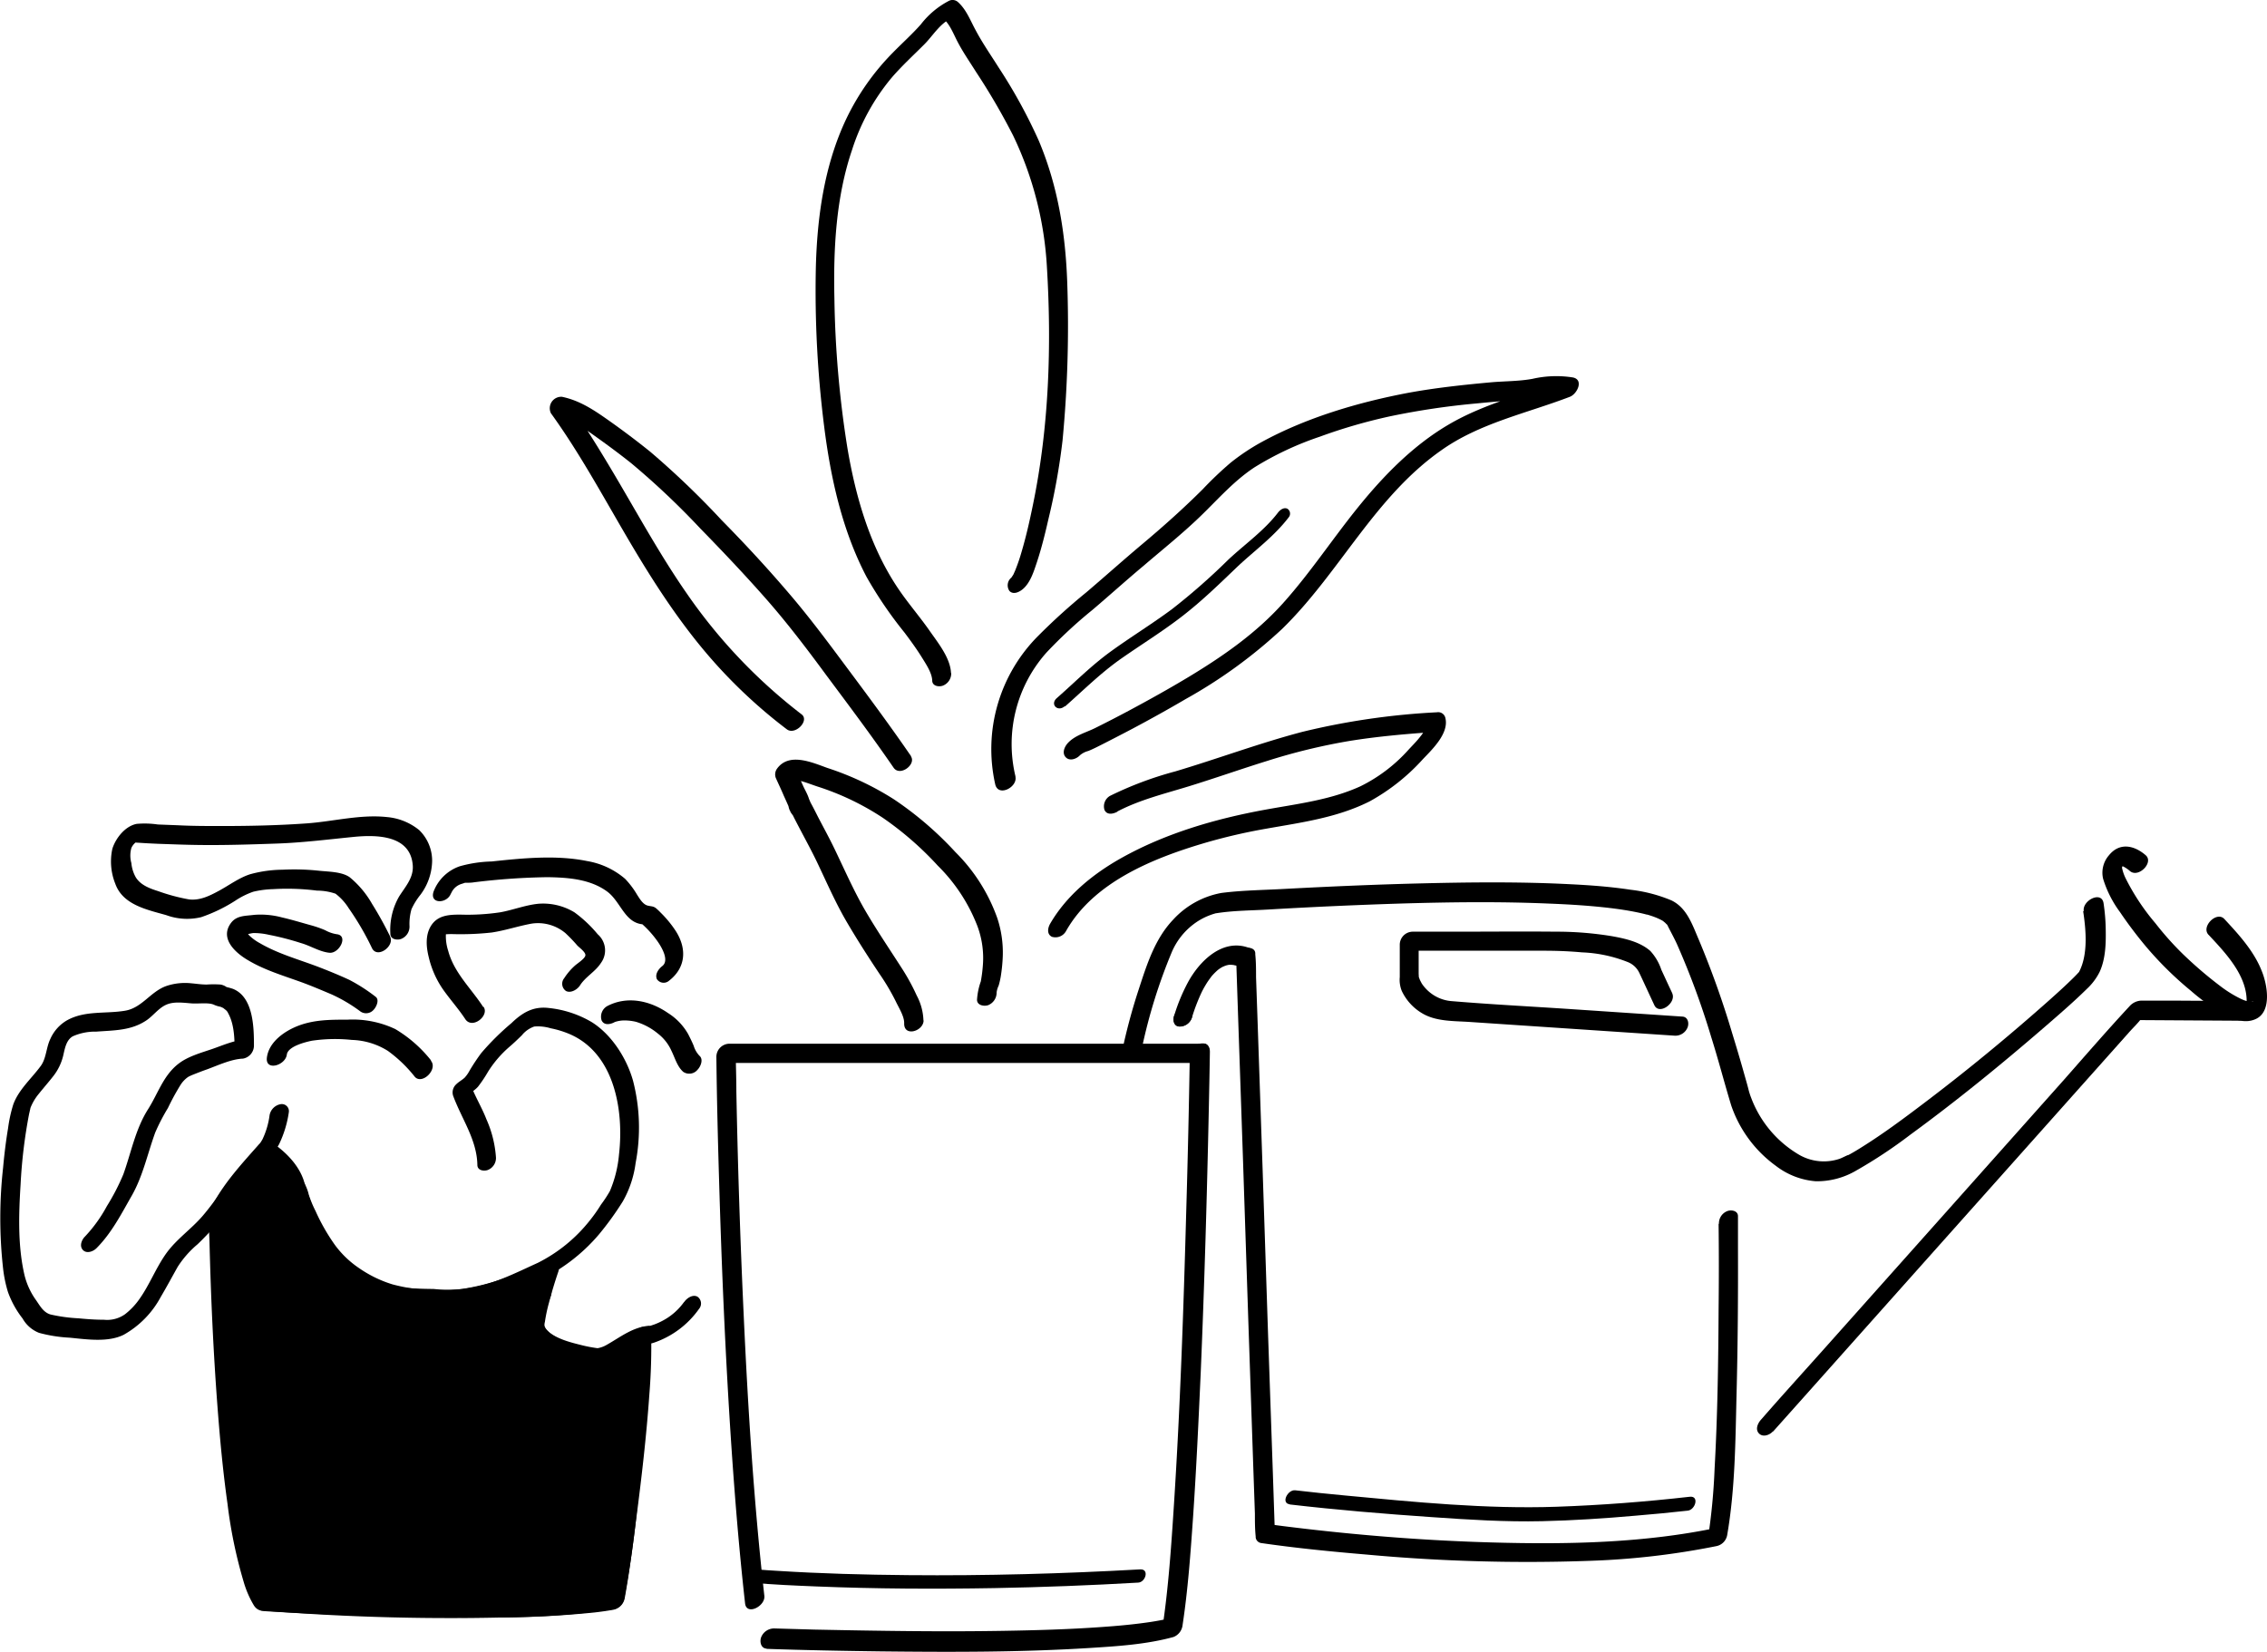
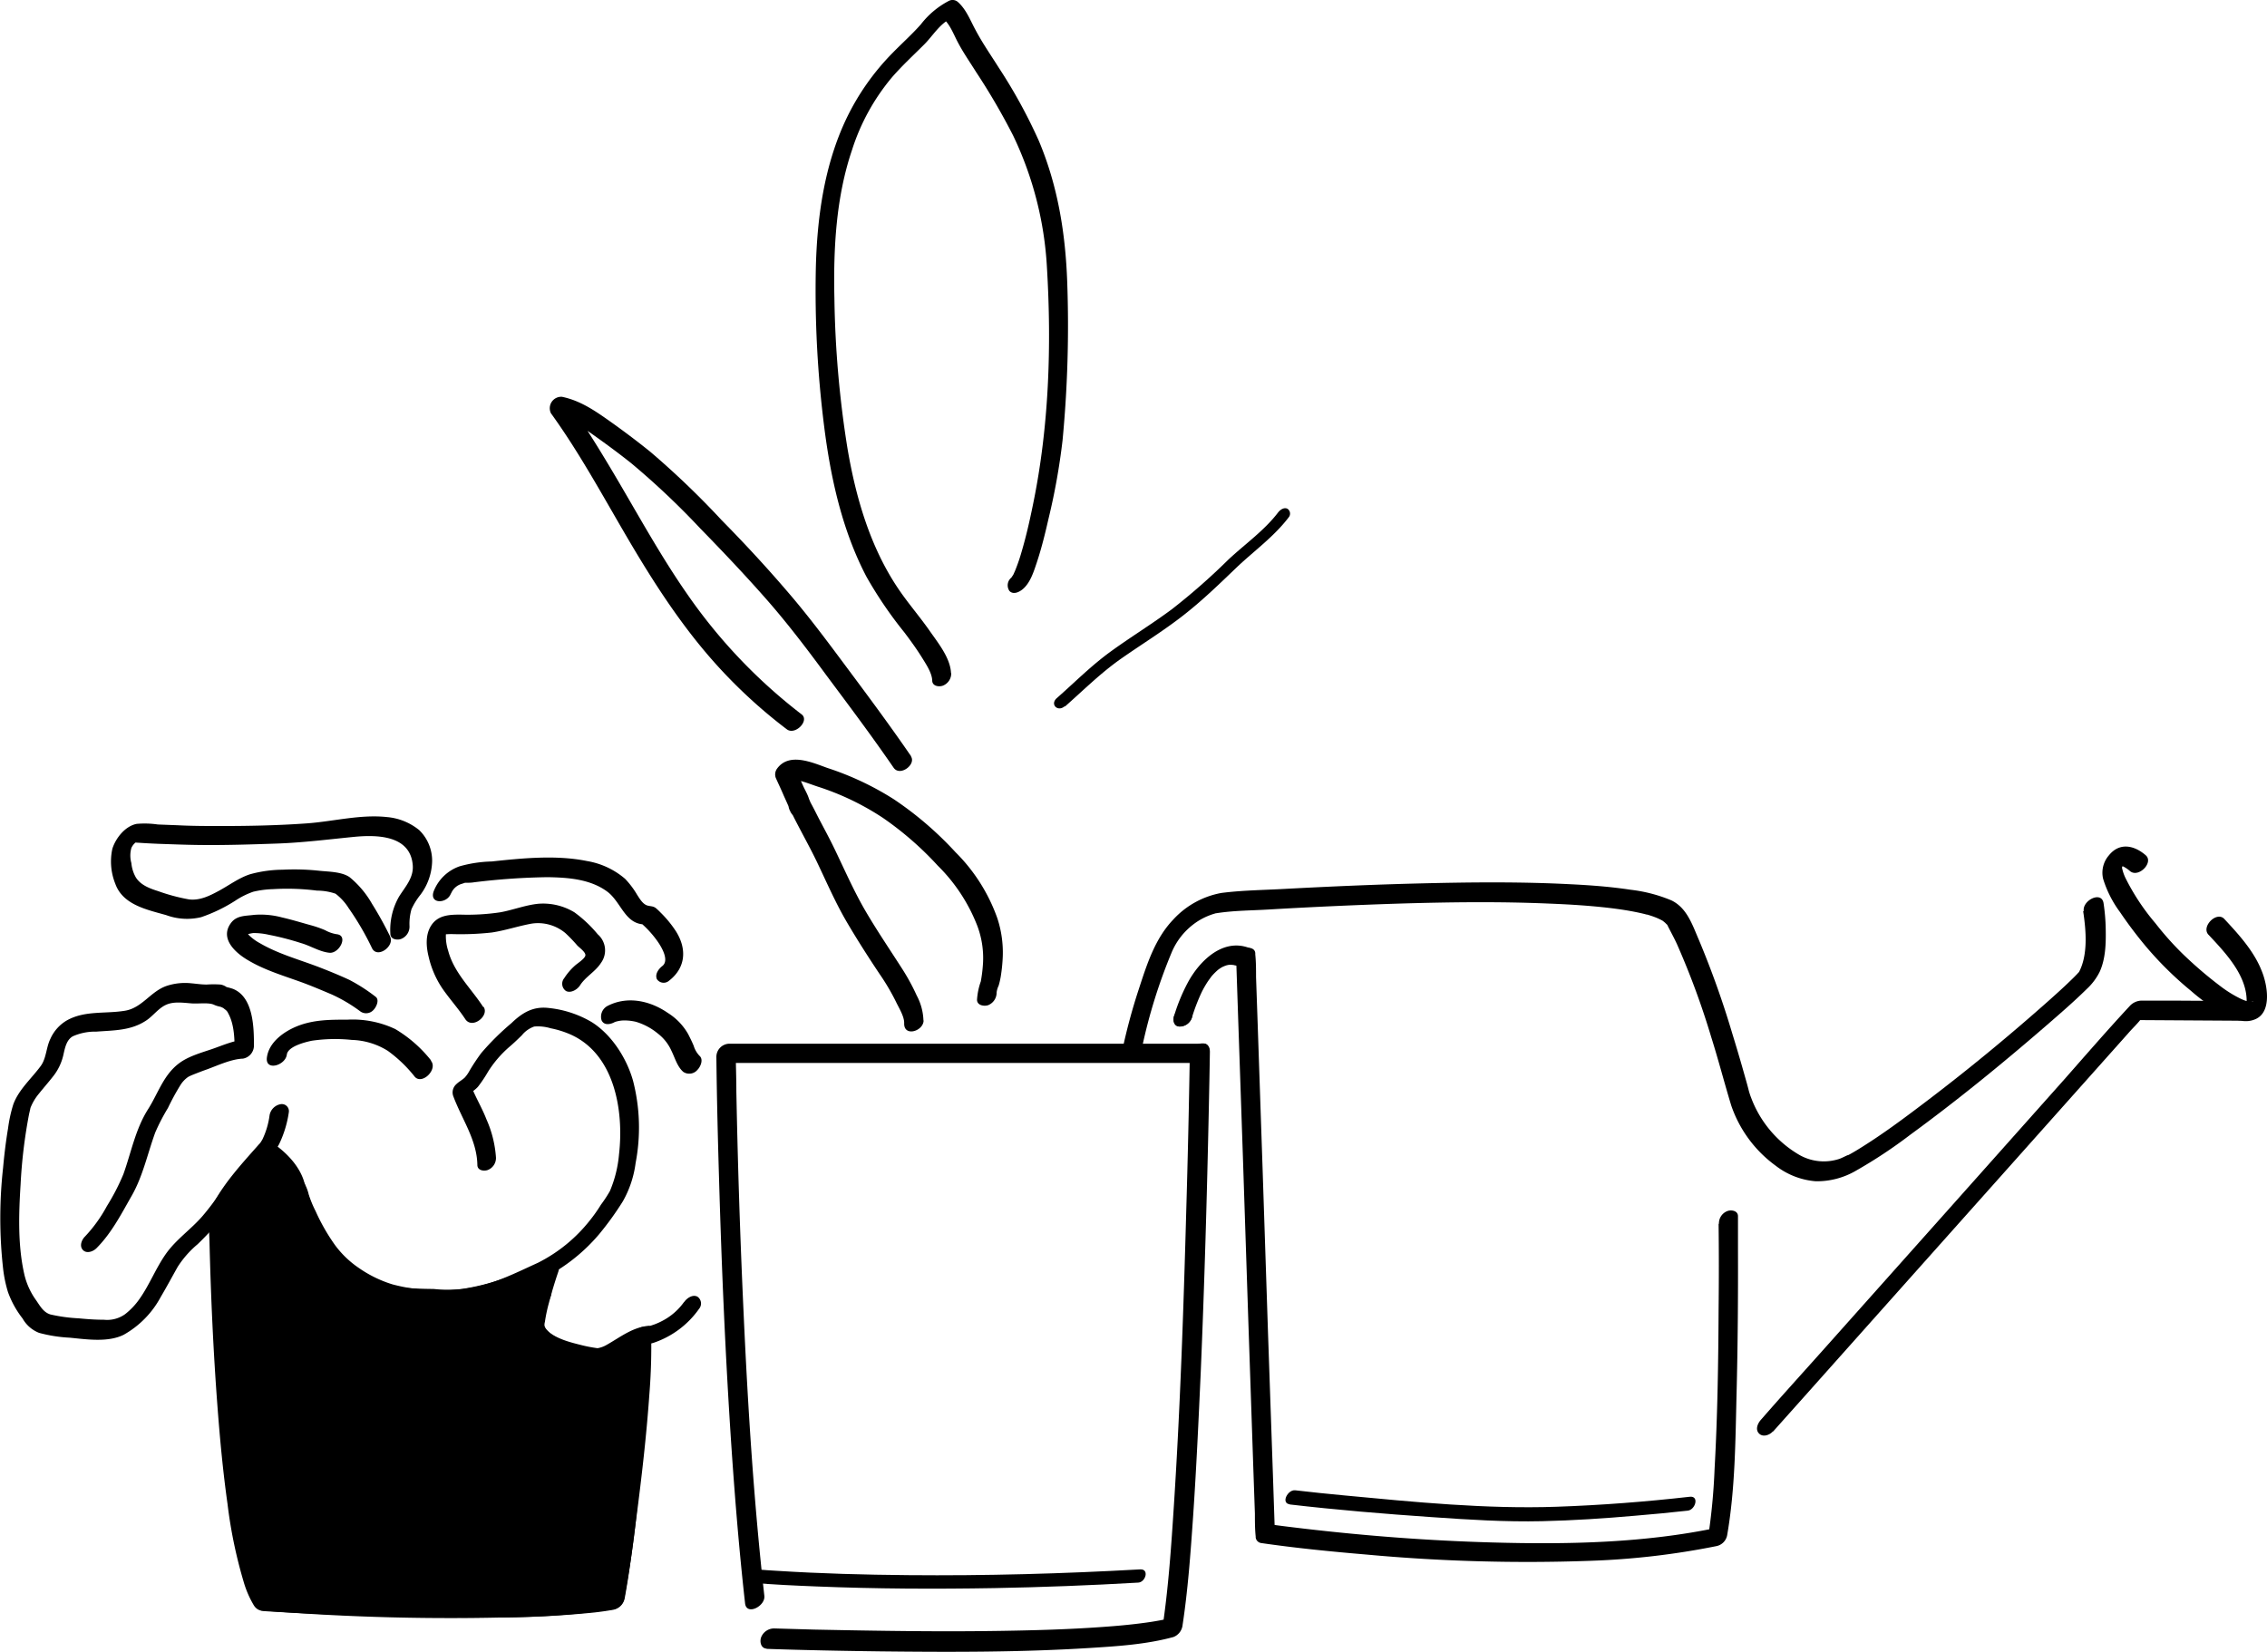
<svg xmlns="http://www.w3.org/2000/svg" viewBox="0 0 412.97 300.94">
  <g id="Layer_2" data-name="Layer 2">
    <g id="Illustration">
      <path d="M402.33,170.31c3.44,3.68,7.95,8.39,6.73,13.88l1.12-1.67c-.31.19.05,0,.08,0,.21-.23.18.07-.05,0,.05,0-.12,0-.39,0a6.81,6.81,0,0,1-1.66-.57,21.86,21.86,0,0,1-3.74-2.33,73.73,73.73,0,0,1-6.85-5.88,55.11,55.11,0,0,1-4.93-5.54,40.5,40.5,0,0,1-5.46-8.26,7.85,7.85,0,0,1-.59-1.7c-.07-.36,0-.54,0-.22,0,.13-.13.37,0,0l.09-.25c.17-.43-.21.37,0-.07.15-.27.05,0-.06,0,.29.05-.18-.17-.22.09,0-.06,0-.06.23,0a5.6,5.6,0,0,1,1.37.9c1.54,1.33,4.4-1.56,2.87-2.88-2.1-1.82-4.76-2.37-6.68,0a4.83,4.83,0,0,0-1.08,4.27,20,20,0,0,0,3.08,6.09,77.08,77.08,0,0,0,4.72,6.26,63.4,63.4,0,0,0,8.21,8.09,36.44,36.44,0,0,0,6.17,4.37c1.74.92,3.83,1.65,5.72.72,2.89-1.43,2-6.29,1-8.71-1.41-3.62-4.21-6.68-6.82-9.48-1.38-1.48-4.27,1.39-2.88,2.88Z" />
      <path d="M313.07,223c.06,5.17.06,10.34,0,15.51-.05,9.69-.19,19.39-.73,29.07a112.16,112.16,0,0,1-1.21,12.68l2-2c-13.56,2.89-27.66,3.14-41.47,2.75-11.33-.32-22.65-1.18-33.91-2.49-2.2-.26-4.4-.52-6.58-.83l1.05,1.05-.35-10.41L231,243.17l-1-30.29-.89-26.2-.3-8.65c0-1.36,0-2.78-.14-4.13v-.18c0-1-1.19-1.2-1.94-.93a2.39,2.39,0,0,0-1.53,2.29l.35,10.41.86,25.14,1,30.29.89,26.2.3,8.65c0,1.36,0,2.77.14,4.13a1.08,1.08,0,0,1,0,.18,1.18,1.18,0,0,0,1.06,1.05c6.35.92,12.74,1.55,19.13,2.09a319.66,319.66,0,0,0,40.7,1.14,140,140,0,0,0,23-2.67,2.49,2.49,0,0,0,2-2c1.46-8.41,1.5-17.15,1.71-25.66.23-8.94.29-17.87.26-26.81,0-1.88,0-3.77,0-5.65,0-1-1.2-1.2-1.93-.93a2.39,2.39,0,0,0-1.54,2.28Z" />
      <path d="M323,260.8l6.74-7.55,16.09-18.05,19.45-21.81,16.82-18.87,5.57-6.25c.86-1,1.87-1.9,2.63-3l.12-.14-1.77.71,19.08.12a2.48,2.48,0,0,0,2.35-1.58c.28-.74.07-2-1-2l-12.83-.08-5.95,0a3,3,0,0,0-2.35,1c-4.06,4.37-8,8.92-11.92,13.37L354,221.4l-21.73,24.37c-3.77,4.23-7.59,8.42-11.32,12.7l-.16.18c-.58.65-1.09,1.76-.36,2.51s1.95.27,2.51-.36Z" />
      <path d="M379.48,166c.54,3.55.9,7.94-.75,11.08-.17.34.4-.41,0,0l-.45.48c-.41.43-.83.84-1.26,1.25-1.18,1.14-2.4,2.24-3.62,3.33-7.45,6.63-15.19,13-23.13,19-3.58,2.71-7.2,5.4-11,7.78-.69.44-1.4.87-2.11,1.27l-.5.27c-.34.19.26-.13-.08,0s-.93.45-1.42.64a9,9,0,0,1-7.27-.63A20.26,20.26,0,0,1,319,200a12.15,12.15,0,0,1-.53-1.7c-.24-.91-.5-1.82-.76-2.73-.68-2.43-1.4-4.84-2.14-7.25a166.73,166.73,0,0,0-6.09-17.08c-1.19-2.75-2.17-5.83-5-7.2a27.28,27.28,0,0,0-7.45-1.94c-3.61-.55-7.25-.82-10.89-1-9-.47-18.11-.38-27.15-.16-8.29.2-16.58.56-24.86,1-3.86.22-7.83.25-11.67.75a15.72,15.72,0,0,0-8.74,4.85c-3.34,3.49-4.8,8.18-6.27,12.67a106.63,106.63,0,0,0-3,11.11,1.32,1.32,0,0,0,1.54,1.54,2.57,2.57,0,0,0,2.06-2.06,97.6,97.6,0,0,1,5.41-17.34,12.56,12.56,0,0,1,3.86-5,11.8,11.8,0,0,1,2.6-1.53c.36-.15.73-.29,1.1-.41l.48-.14h.07c3.11-.5,6.37-.49,9.52-.68q11.93-.7,23.87-1.08c9-.27,18.12-.39,27.18,0,3.8.15,7.61.38,11.4.84,1.53.19,3.06.42,4.57.73.63.13,1.26.27,1.88.44.31.08-.21-.07.1,0l.42.13c.26.09.53.17.79.27a11.36,11.36,0,0,1,1.34.59,5.09,5.09,0,0,1,.5.3c.24.14-.27-.22-.06,0a2.23,2.23,0,0,1,.24.19c.12.11.22.23.34.33.36.32-.11-.28.11.17.57,1.14,1.19,2.25,1.72,3.41a144.29,144.29,0,0,1,6.23,16.9c1.31,4.15,2.39,8.34,3.65,12.48a22.6,22.6,0,0,0,8.13,11,13.65,13.65,0,0,0,7.27,2.81,14.07,14.07,0,0,0,7.35-1.94,87.19,87.19,0,0,0,9.86-6.53c8.42-6.15,16.53-12.76,24.42-19.58,2.63-2.28,5.29-4.57,7.76-7a10.81,10.81,0,0,0,2.32-3.09c1.11-2.41,1.16-5.28,1.11-7.87a35.85,35.85,0,0,0-.39-4.63c-.35-2.35-3.91-.51-3.61,1.42Z" />
-       <path d="M304.65,181l-.62-1.32-1.39-3a9.46,9.46,0,0,0-2-3.42c-1.89-1.68-4.65-2.28-7.06-2.71a61.94,61.94,0,0,0-10.18-.81c-6.1-.06-12.21,0-18.32,0h-7.67a2.38,2.38,0,0,0-2.42,2.42V178a5.44,5.44,0,0,0,.35,2.5,9.33,9.33,0,0,0,3.7,4.09c2.55,1.55,5.84,1.4,8.73,1.6l29,1.94,8.36.56a2.39,2.39,0,0,0,2.3-1.54c.29-.77.05-1.88-.94-1.94l-20.73-1.39c-7.07-.47-14.16-.83-21.22-1.42a7.16,7.16,0,0,1-4.75-2.23,6.69,6.69,0,0,1-.8-1l-.32-.61c-.05-.1-.31-.92-.24-.52s0-.57,0-.71v-6.54L256,173.21h25.28c2.31,0,4.62.09,6.92.3a25.09,25.09,0,0,1,8.26,1.74,3.93,3.93,0,0,1,2.17,2c.63,1.33,1.24,2.66,1.86,4l.87,1.87c.89,1.91,4.06-.42,3.26-2.15Z" />
      <path d="M234.93,274.09c8.61,1,17.26,1.72,25.9,2.31,6.69.47,13.37.89,20.08.74,5.68-.13,11.36-.5,17-1,3.18-.27,6.36-.56,9.54-.92,1.39-.15,2.15-2.73.36-2.53-8,.91-16.16,1.54-24.27,1.82-12.86.44-25.8-.85-38.6-2.06-3-.29-6-.58-9-.94-1.36-.15-2.65,2.35-1,2.55Z" />
      <path d="M227.73,172.77c-4.89-2-9.22,2.27-11.36,6.26a33,33,0,0,0-2.49,6.06c-.25.82-.07,1.81.93,1.94a2.34,2.34,0,0,0,2.29-1.54,34.12,34.12,0,0,1,1.83-4.78c.06-.12.27-.53.1-.2l.25-.47c.17-.3.34-.59.52-.88s.33-.5.5-.74l.27-.37.11-.15c.22-.3-.22.26-.06.07a11.22,11.22,0,0,1,1.07-1.11c.07-.07.4-.34.11-.11s0,0,.11-.08a6.15,6.15,0,0,1,.56-.38l.25-.15c.25-.15-.44.2-.09.05s.4-.18.6-.25l.24-.08c.26-.1-.46.1-.09,0,.18,0,.36-.07.55-.09l.31,0c.33,0-.4,0-.05,0a5.29,5.29,0,0,1,.56.05,2.45,2.45,0,0,0,.59.11c-.16,0-.35-.11-.07,0l.31.12a2.14,2.14,0,0,0,2.46-1c.4-.67.63-1.89-.31-2.27Z" />
      <path d="M214.82,187a2.41,2.41,0,0,0,2.27-1.53c.27-.71.07-1.92-.92-1.92a2.4,2.4,0,0,0-2.28,1.52c-.27.71-.07,1.93.93,1.93Z" />
      <path d="M139.65,300.4c6.95.24,13.9.37,20.85.46,12.66.14,25.37.17,38-.62,5.1-.32,10.33-.65,15.27-2a2.62,2.62,0,0,0,1.63-2c1-6.54,1.47-13.16,1.93-19.76.6-8.78,1-17.59,1.4-26.39.68-16.1,1.14-32.22,1.48-48.34.07-3.37.14-6.74.19-10.12,0-2.61-3.63-1.52-3.66.53q-.23,14.29-.65,28.58c-.49,17.77-1.09,35.54-2.23,53.27-.49,7.59-1,15.23-2.13,22.75l1.62-2c-.22.06.28-.06-.18.05l-.62.14c-.43.1-.87.19-1.3.27-1,.19-2,.34-3.08.48-2.43.32-4.88.54-7.33.71-6.06.44-12.14.61-18.21.71-11.42.19-22.84,0-34.26-.23l-7.29-.21a2.54,2.54,0,0,0-2.43,1.62c-.29.79-.06,2,1,2.06Z" />
      <path d="M136.89,288.35c3.94.35,7.89.52,11.83.68,10.81.44,21.64.49,32.46.3q13.09-.24,26.17-1c1.34-.08,2.06-2.5.35-2.41-14.08.79-28.18,1.18-42.28,1.05-7.93-.07-15.85-.28-23.76-.78-1.28-.07-2.55-.16-3.83-.27s-2.51,2.27-.94,2.41Z" />
      <path d="M219.27,190.15H143.56c-3.49,0-7,0-10.47,0h-.15a2.4,2.4,0,0,0-2.44,2.44c.08,7.44.27,14.88.49,22.32.47,16.19,1.16,32.37,2.24,48.52.65,9.58,1.43,19.15,2.5,28.69.26,2.28,3.72.5,3.51-1.37-1.92-17.11-3-34.33-3.78-51.53q-.93-20.15-1.32-40.33c0-2.55-.1-5.11-.13-7.67l-2.44,2.44h75.71c3.49,0,7,0,10.47,0h.15a2.44,2.44,0,0,0,2.31-1.55c.27-.72.07-2-.94-2Z" />
      <path d="M173.24,122.64c-.1-2.82-2.5-5.69-4-7.87-1.78-2.52-3.81-4.87-5.54-7.42-5.18-7.63-7.81-16.72-9.33-25.73A188.6,188.6,0,0,1,152,54.35c-.2-9.06.29-18.4,3.2-27a38.9,38.9,0,0,1,7.37-13.36c1.82-2.08,3.85-3.95,5.8-5.9,1.51-1.5,2.85-3.81,4.85-4.69l-1.6-.21C173,4.31,173.6,6,174.4,7.54c1,1.94,2.27,3.76,3.43,5.61a119.85,119.85,0,0,1,6.73,11.55,63.5,63.5,0,0,1,6.15,23.92c.87,14.4.39,29.08-2.52,43.23-.59,2.9-1.24,5.8-2.08,8.64a33.19,33.19,0,0,1-1.16,3.4c-.09.22-.19.43-.28.64-.22.47,0,0-.12.23l-.31.47s.28-.28,0,0a1.81,1.81,0,0,0-.35,2.44c.72.74,1.82.18,2.44-.35,1.36-1.15,2-3.22,2.54-4.84.87-2.62,1.53-5.31,2.14-8a118.64,118.64,0,0,0,2.55-14.24,220.81,220.81,0,0,0,.85-28.87c-.32-8.88-1.71-17.51-5.18-25.74a95.42,95.42,0,0,0-7.34-13.38c-1.39-2.21-2.91-4.39-4.13-6.69-1-1.81-1.71-3.82-3.28-5.21a1.47,1.47,0,0,0-1.59-.21,15.49,15.49,0,0,0-5.15,4.31c-1.61,1.82-3.42,3.43-5.12,5.17a44.41,44.41,0,0,0-8.44,12c-4.07,8.55-5.37,18.18-5.57,27.57a197.12,197.12,0,0,0,1.5,28.32c1.18,9.46,3.28,19.08,7.74,27.58a74.86,74.86,0,0,0,6.89,10.12c1.17,1.55,2.31,3.12,3.33,4.78.74,1.19,1.7,2.67,1.75,4,0,1,1.19,1.2,1.93.93a2.38,2.38,0,0,0,1.53-2.28Z" />
-       <path d="M185,141.51a25.09,25.09,0,0,1,5.64-22.63,85.16,85.16,0,0,1,8.36-7.76c3.12-2.65,6.15-5.39,9.27-8,3.5-3,7.05-5.83,10.34-9s6.17-6.52,9.95-9a57.28,57.28,0,0,1,11.86-5.56,97.73,97.73,0,0,1,12.88-3.73A137.22,137.22,0,0,1,269,73.5c2.62-.26,5.26-.49,7.89-.67,1.4-.1,2.71-.46,4.1-.61a14.33,14.33,0,0,1,4,.2l.51-3.53c-7.23,2.77-14.91,4.52-21.64,8.48-6.43,3.78-11.76,9.23-16.43,15s-8.71,11.94-13.64,17.45-10.91,9.67-17.14,13.44c-3.6,2.17-7.28,4.22-11,6.21-2,1.07-4,2.1-6.05,3.12-1.71.87-3.75,1.34-5.08,2.79-.61.67-1.11,1.82-.37,2.59s2,.27,2.58-.37a3.76,3.76,0,0,1,1.51-.78c.9-.36,1.76-.81,2.63-1.25q2.66-1.35,5.3-2.74c3.3-1.75,6.58-3.57,9.8-5.46a89.79,89.79,0,0,0,17.58-12.78C244,104.4,250.35,90.63,262.48,82.09c7-5,15.57-6.76,23.5-9.8,1.33-.51,2.61-3.15.5-3.53a19.4,19.4,0,0,0-7.32.26c-2.47.46-5.13.41-7.64.64-5,.46-10.06,1-15,1.91-9.16,1.74-18.55,4.51-26.76,9a39.55,39.55,0,0,0-5.56,3.71,65.19,65.19,0,0,0-5.11,4.86c-3.49,3.48-7.12,6.72-10.89,9.89-3.47,2.91-6.84,5.93-10.29,8.87a112.37,112.37,0,0,0-8.73,7.89,29.19,29.19,0,0,0-7.88,27.12c.56,2.35,4.12.49,3.67-1.43Z" />
      <path d="M166,137.82c-3.52-5.13-7.21-10.13-10.93-15.12s-7.39-10-11.42-14.68c-3.9-4.57-8-9-12.2-13.26a154.34,154.34,0,0,0-13-12.46c-2.48-2-5.05-3.93-7.66-5.77s-5.21-3.58-8.43-4.24a2.09,2.09,0,0,0-2,3c5.19,7.18,9.41,15,13.87,22.6,4.69,8,9.74,15.88,15.94,22.83a92.76,92.76,0,0,0,13.15,12.14c1.52,1.17,4.2-1.57,2.71-2.71a97.42,97.42,0,0,1-20.82-21.88c-5.14-7.37-9.39-15.29-14-23C108.66,81,106,76.7,103,72.62l-2,3c2.73.56,5,2.13,7.22,3.71s4.58,3.31,6.79,5.08a142,142,0,0,1,12.55,11.86c4.09,4.19,8.12,8.44,12,12.85s7.5,9.18,11,13.94c4.14,5.55,8.3,11.09,12.22,16.8,1.16,1.69,4.18-.59,3.15-2.08Z" />
-       <path d="M203.53,147.85c4.09-2.15,8.66-3.25,13.05-4.6,4.8-1.48,9.55-3.16,14.35-4.65A109.69,109.69,0,0,1,245.78,135c5.12-.83,10.29-1.28,15.46-1.64l-1.55-1.1c.14.59-.66,1.57-1.17,2.2-.63.78-1.34,1.48-2,2.2a28.88,28.88,0,0,1-8.67,6.58c-5.5,2.52-11.55,3.21-17.45,4.29-9,1.65-18.07,4.28-26.11,8.78-5.16,2.89-10,6.81-13,12-.43.77-.62,1.88.33,2.36a2.2,2.2,0,0,0,2.55-1c5.05-9,16-13.36,25.41-16.13a102.82,102.82,0,0,1,11-2.55c6.43-1.14,13-2,18.94-5a37.13,37.13,0,0,0,9.71-7.71c1.69-1.76,4.72-4.67,4.08-7.42a1.34,1.34,0,0,0-1.56-1.09,131.4,131.4,0,0,0-24.49,3.56c-7.83,2.06-15.41,4.9-23.17,7.21A64.45,64.45,0,0,0,202.2,145a2.2,2.2,0,0,0-1,2.56c.47,1,1.61.72,2.36.32Z" />
      <path d="M194,128.72c3.4-3,6.55-6.15,10.27-8.75s7.62-5,11.24-7.82,6.75-5.89,10-9c3.12-2.91,6.64-5.47,9.24-8.89a1.06,1.06,0,0,0-.22-1.57c-.64-.32-1.34.2-1.71.68-2.52,3.31-6.09,5.8-9.1,8.63a117,117,0,0,1-10.25,9c-3.6,2.67-7.41,5-11.07,7.65s-6.61,5.66-9.89,8.54c-1.29,1.14.19,2.59,1.46,1.46Z" />
      <path d="M168.22,185.92a10.33,10.33,0,0,0-1.23-4.56,38.26,38.26,0,0,0-2.68-4.91c-2.23-3.48-4.54-6.88-6.63-10.45s-3.81-7.51-5.65-11.33c-.89-1.85-1.87-3.65-2.82-5.46-.52-1-1-2-1.52-2.93-.2-.4-.47-1.27-.86-1.55-1.35-1-3.44.5-3.2,2.12a3.42,3.42,0,0,0,.67,1.52c1,1.36,3-.61,3.19-1.68s-.75-2.54-1.17-3.47c-.56-1.25-1.13-2.49-1.69-3.73l-.25,1.74-.77.66-.13,0s.28,0,.15,0a3.56,3.56,0,0,0,.8.08,13.88,13.88,0,0,1,1.78.41c.92.27,1.81.62,2.72.92a48.28,48.28,0,0,1,11.9,5.7,58.76,58.76,0,0,1,10,8.71,31.35,31.35,0,0,1,7.17,10.88,16.64,16.64,0,0,1,1.08,6.73,27.08,27.08,0,0,1-.41,3.48,12.34,12.34,0,0,0-.69,3.34c0,1,1.21,1.24,2,1a2.46,2.46,0,0,0,1.57-2.34,4,4,0,0,1,.37-1.23,15,15,0,0,0,.38-1.64,30.21,30.21,0,0,0,.37-3.67,19.9,19.9,0,0,0-1-7,32,32,0,0,0-7.61-12,62.42,62.42,0,0,0-11.21-9.63,53.19,53.19,0,0,0-12.13-5.72c-2.78-1-6.94-2.87-9.14.09a1.79,1.79,0,0,0-.25,1.74c.48,1.08,1,2.15,1.45,3.23.28.61.56,1.23.83,1.85.09.21.16.43.26.64.22.42,0,.72.11-.19l3.2-1.68c.44.6-.09-.83,0-.06L144,147.58c-.41-.29-.1-.11.08.25s.49,1,.74,1.48c.43.84.87,1.67,1.31,2.51.92,1.73,1.85,3.47,2.7,5.24,1.73,3.62,3.3,7.25,5.31,10.72,1.94,3.32,4,6.54,6.14,9.74a40.29,40.29,0,0,1,2.94,5c.52,1.1,1.53,2.67,1.49,3.91-.07,2.52,3.48,1.47,3.54-.5Z" />
      <path d="M38.23,221.9c.19,8.9.68,17.79,1.26,26.67s1.25,17.89,2.38,26.78a52.63,52.63,0,0,0,1.6,8.82c.28.94,1.63.7,2.24.31a2.16,2.16,0,0,0,1-2.43c-.12-.37,0,.15-.1-.33-.06-.24-.11-.49-.17-.73-.13-.58-.24-1.16-.34-1.74-.26-1.43-.46-2.86-.65-4.3-.52-3.93-.92-7.88-1.28-11.84-.86-9.51-1.48-19-2-28.58-.23-4.65-.42-9.31-.52-14,0-1-1.19-1.19-1.91-.93a2.37,2.37,0,0,0-1.53,2.27Z" />
      <path d="M47.54,293.4a426.35,426.35,0,0,0,47.55,1.19,138.8,138.8,0,0,0,16.67-1.4,2.46,2.46,0,0,0,1.95-2,179.8,179.8,0,0,0,2.76-21.33c.69-7.31,1.26-14.63,1.76-21.95.1-1.52.21-3,.3-4.56.15-2.44-3.31-1.41-3.42.49-.77,12.37-1.7,24.76-3.17,37.08-.43,3.6-.89,7.21-1.65,10.76l2-2c-10.18,1.59-20.61,1.66-30.89,1.56-9-.09-18-.45-27-1-1.82-.12-3.65-.23-5.47-.37a2.35,2.35,0,0,0-2.26,1.52c-.29.77,0,1.84.92,1.92Z" />
      <path d="M78.52,193.19A23.88,23.88,0,0,0,72,187.48a18.15,18.15,0,0,0-8.72-1.71c-3.12,0-6,0-8.92,1.1-2.48.95-5.36,2.91-5.74,5.79-.33,2.55,3.37,1.46,3.63-.52.2-1.52,3.4-2.29,4.54-2.53a29.21,29.21,0,0,1,7.3-.15,13.06,13.06,0,0,1,6.57,2,24.74,24.74,0,0,1,4.89,4.7c1.33,1.55,4.29-1.35,2.93-2.93Z" />
      <path d="M71.1,170.68a65.34,65.34,0,0,0-3.32-6,17.39,17.39,0,0,0-4.08-4.86c-1.41-1-3.78-1-5.46-1.17a42.49,42.49,0,0,0-6.77-.2,22.8,22.8,0,0,0-5.92.83c-2,.64-3.8,2-5.65,3-1.69.92-3.5,1.82-5.46,1.58a34.14,34.14,0,0,1-5.61-1.5c-1.52-.48-3.18-1.08-4.08-2.5a6.48,6.48,0,0,1-.82-2.62,5.13,5.13,0,0,1,0-2.75,2.67,2.67,0,0,1,.71-.95c.05-.05.28-.14.08-.08s.5.07.59.08c1.16.08,2.33.14,3.51.19,2.39.08,4.79.18,7.19.21,4.85.07,9.7-.09,14.56-.26,4.63-.17,9.18-.74,13.79-1.2,4.2-.42,10.4-.38,10.83,5.16.18,2.27-1.35,3.89-2.48,5.68a12.18,12.18,0,0,0-1.6,6.82c0,1,1.22,1.19,1.94.93a2.41,2.41,0,0,0,1.55-2.3,9.73,9.73,0,0,1,.36-3.13A12.58,12.58,0,0,1,76.6,163a10.58,10.58,0,0,0,2.12-6.11,7.78,7.78,0,0,0-2.36-5.66,10.74,10.74,0,0,0-5.86-2.37c-4.84-.53-9.82.81-14.63,1.15-5.15.37-10.35.48-15.51.48-2.65,0-5.31,0-8-.14l-3.62-.14a16.58,16.58,0,0,0-3.85-.11c-2.09.41-3.81,2.59-4.42,4.53A10.86,10.86,0,0,0,21,161c1.38,3.88,5.81,4.73,9.3,5.73a11,11,0,0,0,6.33.37,28.45,28.45,0,0,0,6.22-3,14.45,14.45,0,0,1,3.29-1.64,17.59,17.59,0,0,1,3.61-.47,43.2,43.2,0,0,1,8,.27,10.45,10.45,0,0,1,3.37.56,9.94,9.94,0,0,1,2.4,2.64,50.58,50.58,0,0,1,4.27,7.33c1,1.89,4.14-.45,3.27-2.15Z" />
      <path d="M61.33,170.2a6.33,6.33,0,0,1-2.1-.73,20,20,0,0,0-2.7-.93c-1.72-.48-3.43-1-5.18-1.4a14.92,14.92,0,0,0-5.1-.46c-1.59.21-3.19.08-4.23,1.55-2,2.8.89,5.38,3.13,6.69,3,1.8,6.4,2.81,9.7,4,1.87.68,3.69,1.46,5.52,2.23a28.23,28.23,0,0,1,5.32,3.15,1.81,1.81,0,0,0,2.38-.34c.47-.48,1.12-1.83.33-2.38a31.34,31.34,0,0,0-4.76-3.06c-1.81-.84-3.67-1.6-5.53-2.32-3.62-1.39-7.38-2.39-10.76-4.36a8.9,8.9,0,0,1-1.75-1.23,2.79,2.79,0,0,1-.55-.64,2.33,2.33,0,0,1-.21-.49c0-.74-.31-.5-.92.7.4.29,1.75-.16,2.22-.19a12.22,12.22,0,0,1,2.81.31,50.41,50.41,0,0,1,5.89,1.52c1.74.49,3.37,1.58,5.17,1.76s3.52-3.16,1.32-3.38Z" />
      <path d="M88,183.42c-2.2-3.38-5.28-6.18-6.35-10.18a8.65,8.65,0,0,1-.43-2.85c.09-1.07-.24,0-.27-.17,0,0,1.15-.05,1.17-.05a51.6,51.6,0,0,0,7.46-.28c2.47-.37,4.83-1.18,7.28-1.62A7.78,7.78,0,0,1,103,170a28.43,28.43,0,0,1,2.15,2.24c.36.39,1.54,1.21,1.49,1.8s-1.44,1.47-1.86,1.84a11.3,11.3,0,0,0-2,2.33,1.6,1.6,0,0,0,.33,2.34c.89.45,2.06-.28,2.53-1,1-1.6,2.8-2.5,3.83-4.11a3.87,3.87,0,0,0-.58-5.22,23.38,23.38,0,0,0-4.24-4,11,11,0,0,0-6.53-1.57c-2.36.22-4.69,1.15-7,1.56a40.06,40.06,0,0,1-7.26.42c-2.1,0-4.18.11-5.39,2.11-1,1.67-.83,3.77-.38,5.59a17.22,17.22,0,0,0,2.53,5.81c1.31,1.89,2.87,3.6,4.13,5.52s4.41-.58,3.36-2.2Z" />
      <path d="M124.6,237.22a11.2,11.2,0,0,1-3.88,3.39,12.35,12.35,0,0,1-1.53.69l-.62.21c-.22.08-.58.05,0,0-3.26.17-5.46,2.06-8.17,3.57s-6.06,0-8.61-1.21c-1.52-.7-3-1.88-2.89-3.74.08-1.45,1-2.7,1.45-4.06.74-2.43-2.58-2.34-3.17-.39-.4,1.3-1.11,2.46-1.46,3.79a6,6,0,0,0,.64,4.91c1.8,2.74,5.43,3.6,8.4,4.44,3.12.87,5.62-.14,8.22-1.85a12.45,12.45,0,0,1,3.44-1.85c.91-.24,1.8-.2,2.7-.5a16.61,16.61,0,0,0,8.22-6.16,1.51,1.51,0,0,0-.3-2.23c-.88-.45-1.93.28-2.42,1Z" />
      <path d="M111.93,186.22a5.52,5.52,0,0,1,1.77-.31,9.16,9.16,0,0,1,2.15.25,11.34,11.34,0,0,1,4,2.15,8.13,8.13,0,0,1,2.45,3.1c.64,1.28,1.06,2.91,2.17,3.87a1.94,1.94,0,0,0,2.58-.37c.57-.57,1.15-1.9.36-2.57a4.61,4.61,0,0,1-1.05-1.83c-.3-.72-.65-1.42-1-2.11a10.89,10.89,0,0,0-3.69-3.85c-3.25-2.25-7.44-3.17-11.08-1.24a2.22,2.22,0,0,0-1,2.58c.47,1,1.62.73,2.38.33Z" />
      <path d="M17.6,227.38c2.77-2.79,4.52-6.26,6.45-9.63,2-3.55,2.83-7.58,4.22-11.4a35.83,35.83,0,0,1,2.32-4.48,44.09,44.09,0,0,1,2.3-4.22,5.15,5.15,0,0,1,1.22-1.33c.13-.1.28-.18.42-.27s-.41.21-.2.11l.56-.26c1-.4,1.92-.76,2.89-1.1,2-.74,4.41-1.86,6.48-1.93a2.42,2.42,0,0,0,2-2.43c0-3.27-.1-8.76-3.79-10.27a9.36,9.36,0,0,0-1.18-.33c-.37-.1.42.08,0,0s.78.48,0,0a2.71,2.71,0,0,0-1.12-.47,19.11,19.11,0,0,0-2.51,0c-1,0-1.9-.15-2.85-.23a10.68,10.68,0,0,0-4.46.48c-2.92,1-4.45,4-7.57,4.52-3.61.6-7.32-.08-10.61,1.77a7.34,7.34,0,0,0-3,3.37c-.77,1.57-.72,3.53-1.75,4.93-1.67,2.28-4,4.27-5,7a25.64,25.64,0,0,0-.95,4.34c-.4,2.39-.69,4.8-.91,7.22a83,83,0,0,0,0,18.31,23.4,23.4,0,0,0,.89,4.31,17.3,17.3,0,0,0,2.67,4.83,5.92,5.92,0,0,0,3,2.61,26.37,26.37,0,0,0,5.59.88c3.07.3,6.94.89,9.8-.52a17.23,17.23,0,0,0,6.77-6.9c1.07-1.81,2.06-3.66,3.09-5.49A18.08,18.08,0,0,1,36,226.68a53.34,53.34,0,0,0,6-6.84c.6-.8,1.12-1.71,1.76-2.48,1.15-1.38,2.49-2.59,3.62-4a34.17,34.17,0,0,0,3.44-4.86,19.91,19.91,0,0,0,1.79-5.83,1.29,1.29,0,0,0-1.5-1.5,2.48,2.48,0,0,0-2,2,14.66,14.66,0,0,1-1.3,4.41,28.79,28.79,0,0,1-2.69,3.81c-1.58,2-3.44,3.72-4.92,5.8-1,1.45-2.09,2.93-3.25,4.29-2.08,2.44-4.85,4.3-6.71,6.93s-3,5.67-4.85,8.27a12.72,12.72,0,0,1-2.62,2.76,5.63,5.63,0,0,1-3.84,1c-1.54,0-3.08-.11-4.61-.26a29.34,29.34,0,0,1-5.12-.7c-1.27-.37-1.89-1.53-2.6-2.56a13.2,13.2,0,0,1-2.12-4.54c-1.26-5.33-1.07-11.15-.73-16.58A92.43,92.43,0,0,1,5.29,203l.21-.92c.12-.53-.09.14.07-.29a9.31,9.31,0,0,1,1.49-2.5c.86-1.08,1.78-2.12,2.63-3.21a9.71,9.71,0,0,0,1.9-4.1c.27-1.17.55-2.54,1.67-3.18a10,10,0,0,1,4.28-.85c3.24-.25,6.31-.16,9.13-2.05,1.24-.84,2.19-2.2,3.56-2.83s3-.4,4.6-.27c1.39.11,3.24-.22,4.23.29a4.93,4.93,0,0,0,1,.31c.47.12-.23-.14.2.06a6.19,6.19,0,0,1,.58.28c-.35-.2.2.19.32.3a1.45,1.45,0,0,1,.39.53c1.19,2.14,1.18,4.89,1.2,7.25l2-2.42c-2,.07-4.27,1.09-6.17,1.74s-4.33,1.32-6,2.61c-2.81,2.12-3.79,5.48-5.61,8.34-2.3,3.62-3.07,7.87-4.5,11.85a40.14,40.14,0,0,1-3,5.8,26,26,0,0,1-4,5.55c-.61.61-1.05,1.75-.35,2.46s1.88.24,2.46-.35Z" />
      <path d="M52.22,217.51a7.33,7.33,0,0,1,1,2.51,25.66,25.66,0,0,0,1.54,3.53,39.78,39.78,0,0,0,3.46,5.83,22.7,22.7,0,0,0,10.19,7.5,32.37,32.37,0,0,0,15,1.38,31.67,31.67,0,0,0,7.32-1.64c2.34-.88,4.54-2.11,6.85-3.08a32.47,32.47,0,0,0,11.55-8.67,55.48,55.48,0,0,0,4.33-6,19.11,19.11,0,0,0,2.33-7,34.15,34.15,0,0,0-.48-15c-1.15-4.07-3.88-8.37-7.51-10.65a19.25,19.25,0,0,0-7.77-2.57c-2.86-.36-4.85.81-6.86,2.75a47.36,47.36,0,0,0-5.51,5.46,36.85,36.85,0,0,0-2.14,3.23,6,6,0,0,1-.87,1.24c-.48.45-1.07.74-1.55,1.22a2,2,0,0,0-.56,2.07c1.55,4.23,4.34,8,4.42,12.62,0,1,1.17,1.18,1.89.92a2.35,2.35,0,0,0,1.5-2.24,20.41,20.41,0,0,0-1.74-7c-.84-2.18-2.09-4.17-2.89-6.36l-.57,2.07c.6-.6,1.36-1,1.93-1.65a23.86,23.86,0,0,0,1.82-2.72,20.1,20.1,0,0,1,3.92-4.56c.78-.66,1.51-1.37,2.24-2.08a5,5,0,0,1,2.26-1.6,8.05,8.05,0,0,1,3,.32,17.36,17.36,0,0,1,3.31,1c8.33,3.47,10.06,14,9.13,22A21.9,21.9,0,0,1,111.1,217a23.53,23.53,0,0,1-1.63,2.48,27.64,27.64,0,0,1-2,2.84A28.13,28.13,0,0,1,98,230.06c-4.14,1.88-8.12,3.95-12.67,4.63A33.48,33.48,0,0,1,71.51,234a22,22,0,0,1-6.15-3A17.75,17.75,0,0,1,61,226.8a36.15,36.15,0,0,1-3.52-6.17,20.5,20.5,0,0,1-1.24-3,7.49,7.49,0,0,0-1.3-2.82c-1.21-1.47-4,1.24-2.73,2.73Z" />
      <path d="M82.17,162.78a3,3,0,0,1,2-1.77l.54-.18c.38-.12-.26,0,.16,0s1,0,1.49-.09a122.79,122.79,0,0,1,13.41-.93c3.69.06,7.72.34,10.81,2.6,2.66,1.94,3.26,6.21,7.2,6l-1.12-.33a18.61,18.61,0,0,1,3,3.25c.86,1.18,2.31,3.63,1,4.66-.68.53-1.39,1.48-1,2.39a1.48,1.48,0,0,0,2.21.3c3.07-2.38,3.28-5.8,1.27-9a20.15,20.15,0,0,0-2.75-3.37c-.27-.28-.56-.56-.86-.82-.52-.43-.94-.34-1.57-.51-.86-.23-1.46-1.29-1.92-2a15.57,15.57,0,0,0-2.17-2.87,14.23,14.23,0,0,0-6.94-3.24c-5.61-1.14-11.73-.52-17.37.08a23.3,23.3,0,0,0-5.83.88A7.82,7.82,0,0,0,79,162.39c-.84,2.38,2.47,2.28,3.14.39Z" />
      <path d="M53.58,216.15c-1.08-3.58-5.37-6.4-5.37-6.4S39.9,219.12,40,221.23s.87,59.88,8.26,70.45c8.47.54,48.36,2.55,63.79-.2.71-3.88,5.28-34.63,4.82-47.85-5.6,2.7-6,4.11-8.38,3.9s-11.14-2.2-11.07-5.31,2.68-10.73,2.68-10.73-13.14,6.21-20.61,5.36S60.77,239.93,53.58,216.15Z" />
      <path d="M55.31,215c-1-2.93-3.44-5.31-6-7-.65-.43-1.81.11-2.25.61-2.9,3.28-6.08,6.72-8.16,10.59-1.17,2.18-.8,4.61-.74,7,.25,10.05.7,20.09,1.46,30.11.45,5.92,1,11.83,1.83,17.71a85.58,85.58,0,0,0,2.92,14.11,18.23,18.23,0,0,0,1.89,4.37c.66,1,1.45,1,2.55,1.07l2.62.15c5.58.3,11.18.53,16.77.7,7.07.21,14.14.33,21.21.27a180.45,180.45,0,0,0,18.89-.92c1.14-.13,2.27-.29,3.4-.49a2.63,2.63,0,0,0,2.1-2.1c.86-4.74,1.46-9.54,2.08-14.32,1-7.62,1.88-15.26,2.42-22.92a110.12,110.12,0,0,0,.32-11.05c0-1-1.28-1.37-2-1a50,50,0,0,0-4.44,2.4l-1.33.82-.5.3c-.22.12,0,0,.08,0l-.37.17c-.34.13,0,0-.11,0a3.65,3.65,0,0,1-.46.07c-.2,0,0,0,0,0l-.36,0a4.6,4.6,0,0,1-.52-.06,25.38,25.38,0,0,1-2.86-.57c-2-.5-4.53-1.15-6.06-2.61a1.48,1.48,0,0,1-.51-.7c0,.13,0-.06,0-.08,0-.26,0-.52.08-.78a28.67,28.67,0,0,1,.76-3.57c.49-1.89,1.06-3.76,1.69-5.61.43-1.26-.53-2.58-1.92-1.92a74.2,74.2,0,0,1-8.37,3.3,42.89,42.89,0,0,1-7.23,1.78,24.71,24.71,0,0,1-5.23,0,75.49,75.49,0,0,1-7.67-.42,14.56,14.56,0,0,1-7.8-3.85C59.24,226.53,57,220.57,55.31,215c-.31-1-1.76-.75-2.4-.33a2.29,2.29,0,0,0-1,2.6c2.64,8.63,7,18.32,16.64,20.61a40.57,40.57,0,0,0,8.16.67c1.66.05,3.3.27,5,.18a36,36,0,0,0,7.83-1.5,70.94,70.94,0,0,0,10.8-4.05l-1.92-1.92c-.64,1.89-1.22,3.81-1.73,5.74-.56,2.09-1.85,5.41-.6,7.46s4.21,3.08,6.46,3.75c2,.6,4.48,1.42,6.64,1.13a8.2,8.2,0,0,0,3.17-1.32c1.56-.95,3.11-1.89,4.75-2.69l-2-1a152,152,0,0,1-1.24,20.56q-1.11,10.45-2.64,20.87c-.29,2-.57,4-.93,6l2.09-2.1c-8.38,1.48-17.09,1.42-25.57,1.41-9.39,0-18.78-.28-28.15-.71-3.21-.14-6.41-.3-9.61-.5l1,.71a19.13,19.13,0,0,1-2.34-5.5,75.41,75.41,0,0,1-1.78-8.2c-1.21-7.17-1.9-14.43-2.46-21.67C42.5,244,42,232.69,41.81,221.43c0-.22,0-.43,0-.65,0-.07,0-.14,0-.21v0c0,.38,0,.46,0,.25s0-.13,0,0,.15-.34.25-.54c-.18.35.3-.51.41-.68.49-.77,1-1.51,1.56-2.24,1.72-2.31,3.39-4.31,5.31-6.49l-2.24.62c.12.08.12.18-.1-.07a3.75,3.75,0,0,0,.51.38,18.93,18.93,0,0,1,1.52,1.3,10.38,10.38,0,0,1,2.85,4.19c.33,1,1.74.76,2.4.33A2.29,2.29,0,0,0,55.31,215Z" />
    </g>
  </g>
</svg>